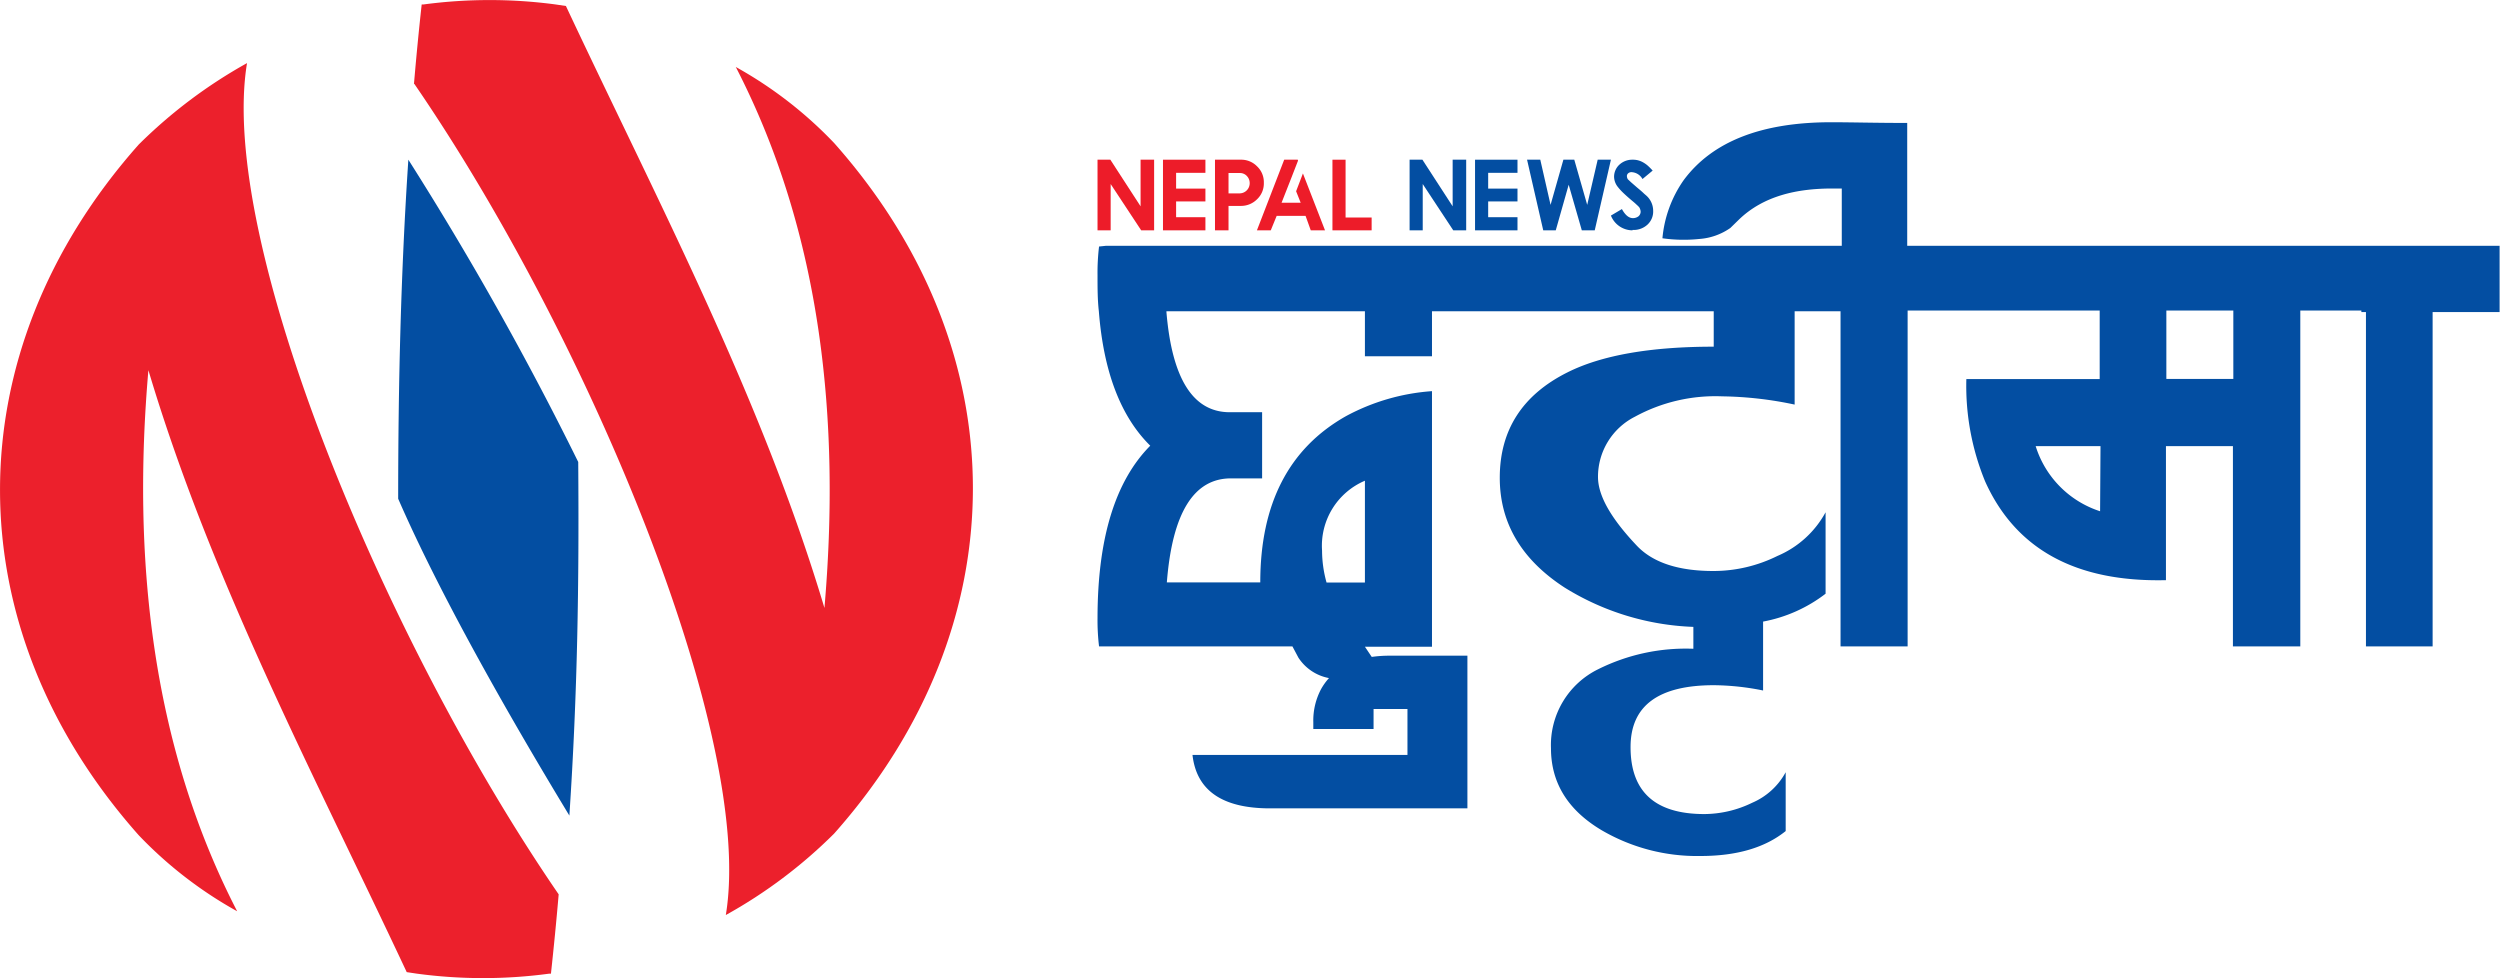
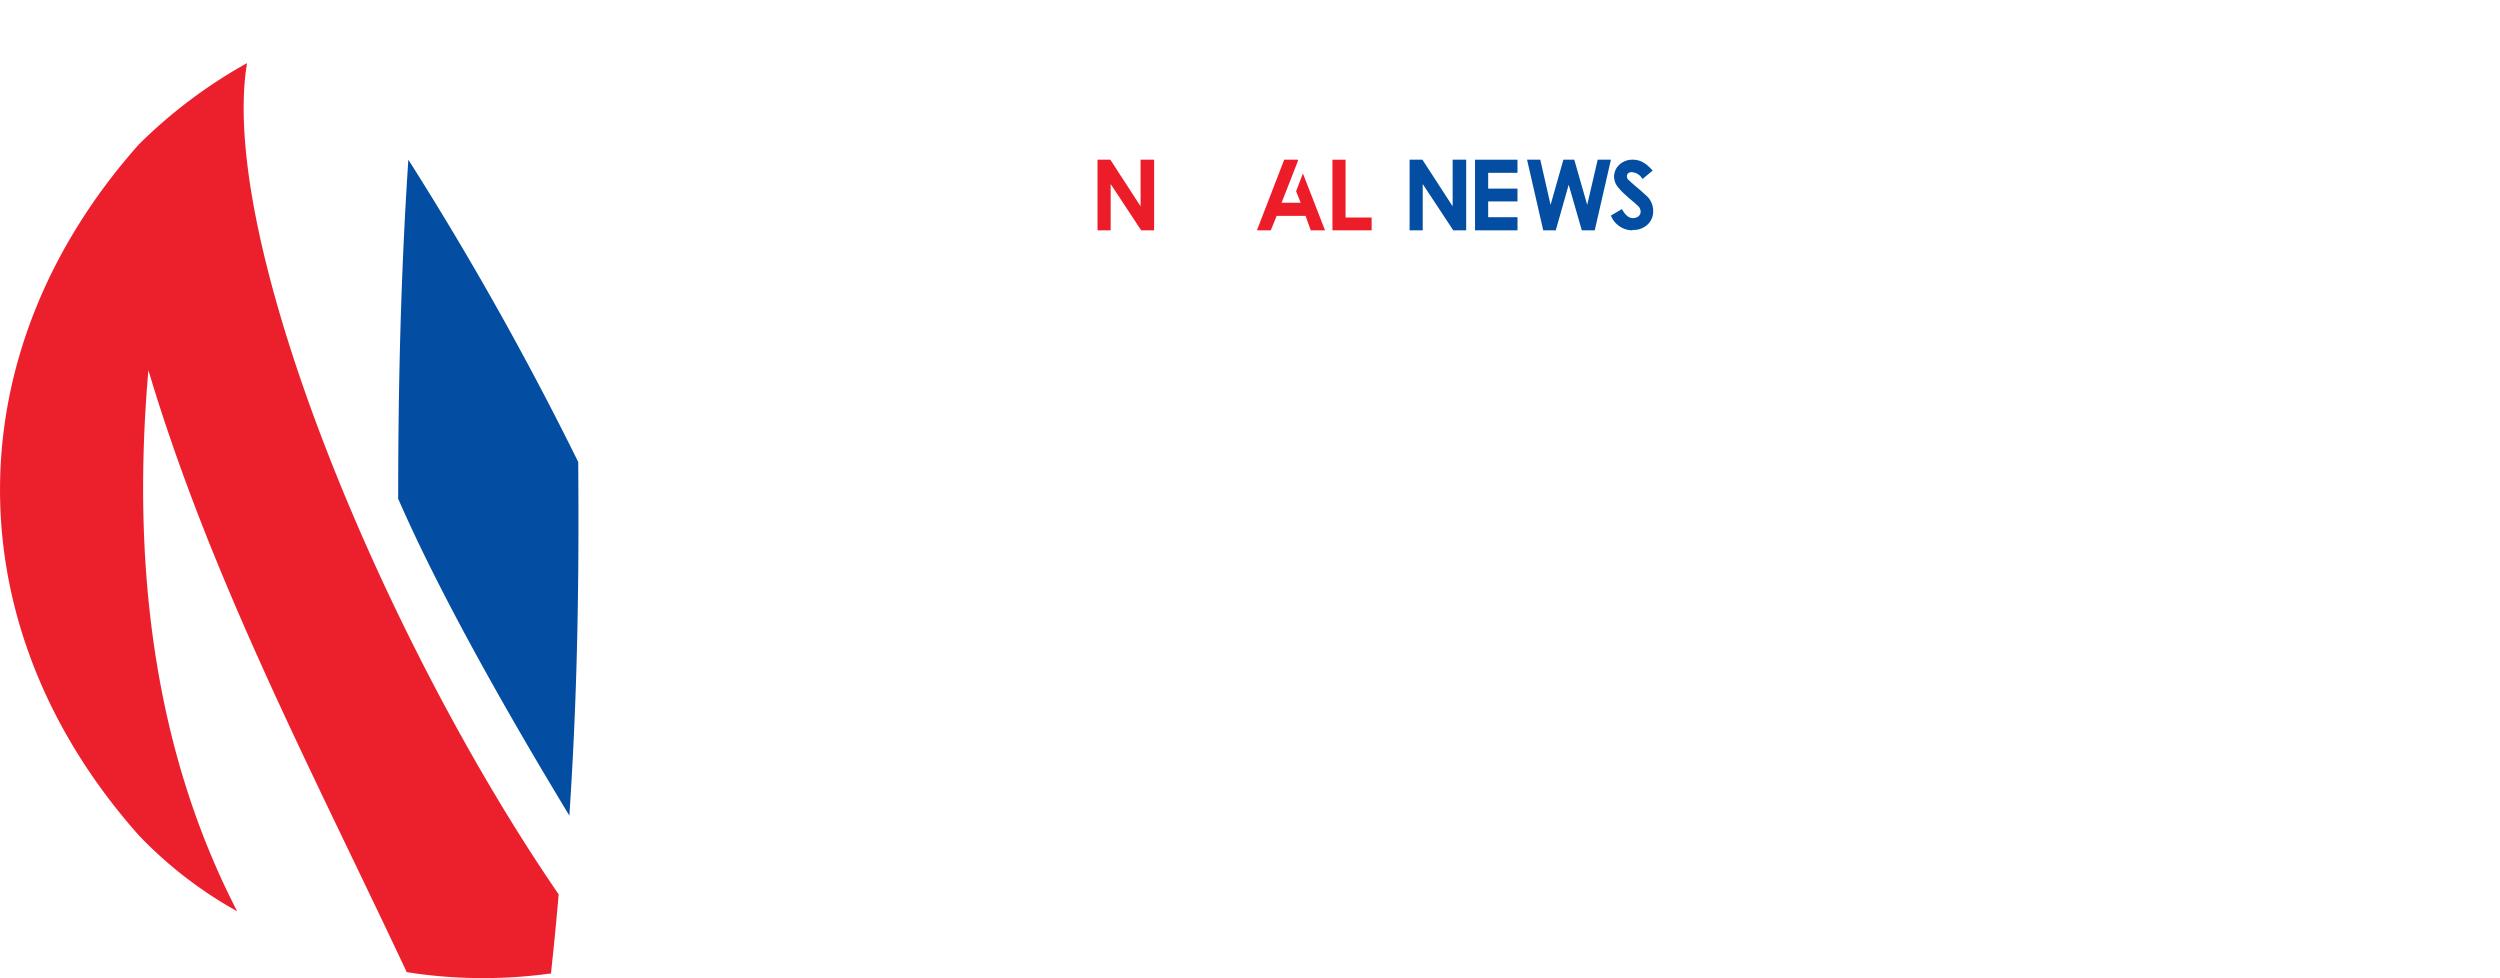
<svg xmlns="http://www.w3.org/2000/svg" viewBox="0 0 245.62 96.11">
  <defs>
    <style>.cls-1{fill:#034ea2;}.cls-2{fill:#ec202c;}.cls-3{fill:#ed1c29;}</style>
  </defs>
  <g id="Layer_2" data-name="Layer 2">
    <g id="Layer_1-2" data-name="Layer 1">
      <path class="cls-1" d="M55.94,80.13C50.73,71.54,43.5,59.06,39.12,49c0-11.11.26-22.22,1-33.31A318.13,318.13,0,0,1,56.81,45.39c.09,12.1-.07,22.66-.87,34.74" />
      <path class="cls-2" d="M54.89,87.84c-.22,2.61-.48,5.22-.76,7.82l-.17,0a48.56,48.56,0,0,1-13,0l-1-.15C30.84,76.07,20.75,57.05,14.58,36.37,13,54.58,14.8,73.07,23.3,89.53a40.48,40.48,0,0,1-9.67-7.47c-18.17-20.47-18.17-47.39,0-67.86a48.7,48.7,0,0,1,10.64-8c-2.87,17.4,13.47,56.7,30.62,81.67" />
-       <path class="cls-2" d="M40.67,8.27Q41,4.36,41.43.44l.17,0a48.9,48.9,0,0,1,13,0l1,.15C64.72,20,74.81,39.05,81,59.73c1.57-18.2-.21-36.69-8.71-53.15a40.43,40.43,0,0,1,9.66,7.47c18.18,20.47,18.18,47.38,0,67.85a48,48,0,0,1-10.64,8c2.88-17.4-13.46-56.7-30.61-81.67" />
-       <path class="cls-1" d="M187.38,24.15V12.08c-3.06,0-5.55-.07-7.47-.07q-10.29,0-14.5,5.7a11.81,11.81,0,0,0-2.08,5.7,14.81,14.81,0,0,0,3.6.07A6.07,6.07,0,0,0,170,22.4l.83-.81c2.43-2.36,5.73-3.06,9.12-3.07h1v5.63h-72.3l-.67.07a21.73,21.73,0,0,0-.15,2.82c0,1.24,0,2.42.13,3.54q.69,8.91,5.05,13.21Q107.84,49,107.83,60.7a21.67,21.67,0,0,0,.15,2.81h19l.59,1.11a4.59,4.59,0,0,0,3,2,6,6,0,0,0-.77,1.07,6.59,6.59,0,0,0-.77,3.26v.67h5.92V69.66h3.33v4.51H117.16q.59,5.25,7.62,5.25h19.39v-15h-7.62a12.46,12.46,0,0,0-1.78.12l-.67-1h6.59V38.43a20.83,20.83,0,0,0-8.44,2.45q-8.43,4.75-8.43,16.34h-9.18Q115.45,46.94,121,47h3V40.5h-3.18q-5.4,0-6.22-9.84v-.08H134.1V35h6.59V30.58h27.68v3.48q-9.33,0-14.36,2.52-6.66,3.33-6.66,10.36,0,6.66,6.39,10.8a25.73,25.73,0,0,0,12.63,3.85v2.15a19.26,19.26,0,0,0-9.33,2,8.29,8.29,0,0,0-4.66,7.77q0,5.11,5,8.07a18.58,18.58,0,0,0,9.7,2.52q5.32,0,8.36-2.45V75.87a6.77,6.77,0,0,1-3.29,3,10.86,10.86,0,0,1-4.7,1.11q-7.26,0-7.25-6.59,0-6.08,8.21-6.07a25.11,25.11,0,0,1,4.81.52V61.07a14.38,14.38,0,0,0,6.14-2.74v-8a9.68,9.68,0,0,1-4.73,4.29,14.16,14.16,0,0,1-6.29,1.48q-5.12,0-7.48-2.44C158.33,51,157,48.74,157,46.86a6.61,6.61,0,0,1,3.63-5.92,16.51,16.51,0,0,1,8.58-2,36.26,36.26,0,0,1,7.11.81V30.58h4.51V63.51h6.59v-33l7.1,0h11.77v6.73h-13.1a24.68,24.68,0,0,0,1.85,10.07q4.51,10,17.76,9.69V43.83h6.58V63.51H226v-33h6v.15h.45V63.51H239V30.66h6.58V24.15ZM134.1,47.23v10h-3.77a11.75,11.75,0,0,1-.44-3.13A6.94,6.94,0,0,1,134.1,47.23Zm72.23,3A9.78,9.78,0,0,1,200,43.83h6.37Zm13.09-13h-6.58V30.51h6.58Z" />
      <polygon class="cls-3" points="113.39 15.69 113.39 22.63 112.12 22.63 109.12 18.08 109.12 22.63 107.83 22.63 107.83 15.69 109.09 15.69 112.06 20.27 112.06 15.69 113.39 15.69" />
-       <polygon class="cls-3" points="118.43 15.69 118.43 16.98 115.55 16.98 115.55 18.53 118.43 18.53 118.43 19.79 115.55 19.79 115.55 21.34 118.43 21.34 118.43 22.63 114.26 22.63 114.26 15.69 118.43 15.69" />
-       <path class="cls-3" d="M120.7,22.63h-1.33V15.69h2.54a2.16,2.16,0,0,1,1.59.65,2.13,2.13,0,0,1,.67,1.58V18a2.13,2.13,0,0,1-.67,1.58,2.21,2.21,0,0,1-1.59.65H120.7ZM121.78,19a1,1,0,0,0,1-1,1,1,0,0,0-.28-.71.91.91,0,0,0-.69-.29H120.7v2Z" />
      <polygon class="cls-3" points="127.5 15.69 127.53 15.78 126.85 17.53 125.91 19.92 127.79 19.92 127.34 18.79 128.01 17.04 130.18 22.63 128.78 22.63 128.27 21.21 125.43 21.21 124.85 22.63 123.49 22.63 126.17 15.69 127.5 15.69" />
      <polygon class="cls-3" points="132.2 15.69 132.2 21.37 134.76 21.37 134.76 22.63 130.91 22.63 130.91 15.69 132.2 15.69" />
      <polygon class="cls-1" points="144.05 15.69 144.05 22.63 142.78 22.63 139.78 18.08 139.78 22.63 138.49 22.63 138.49 15.69 139.75 15.69 142.72 20.27 142.72 15.69 144.05 15.69" />
      <polygon class="cls-1" points="149.09 15.69 149.09 16.98 146.21 16.98 146.21 18.53 149.09 18.53 149.09 19.79 146.21 19.79 146.21 21.34 149.09 21.34 149.09 22.63 144.92 22.63 144.92 15.69 149.09 15.69" />
      <polygon class="cls-1" points="158.27 15.69 156.68 22.63 155.41 22.63 154.12 18.15 152.85 22.63 151.62 22.63 150.03 15.69 151.33 15.69 152.34 20.13 153.6 15.69 154.67 15.69 155.94 20.13 156.97 15.69 158.27 15.69" />
      <path class="cls-1" d="M160.39,22.63a2.29,2.29,0,0,1-2.12-1.45l1.08-.64c.32.59.68.89,1.08.89a.89.89,0,0,0,.55-.18.61.61,0,0,0,.21-.44.86.86,0,0,0-.15-.46,3.85,3.85,0,0,0-.28-.27c-.12-.12-.28-.25-.46-.4q-.53-.45-.87-.78a5.31,5.31,0,0,1-.51-.57,1.65,1.65,0,0,1-.34-.95,1.62,1.62,0,0,1,.52-1.2,1.86,1.86,0,0,1,1.29-.49,2,2,0,0,1,1,.24,2.81,2.81,0,0,1,.47.32,6.11,6.11,0,0,1,.51.51l-1,.83a1.29,1.29,0,0,0-1-.67A.5.5,0,0,0,160,17a.36.36,0,0,0-.16.31.64.64,0,0,0,.09.3l.32.3.61.53c.29.24.51.43.66.58l.22.19a2,2,0,0,1,.68,1.5,1.75,1.75,0,0,1-.56,1.36,2,2,0,0,1-1.47.52" />
    </g>
  </g>
</svg>